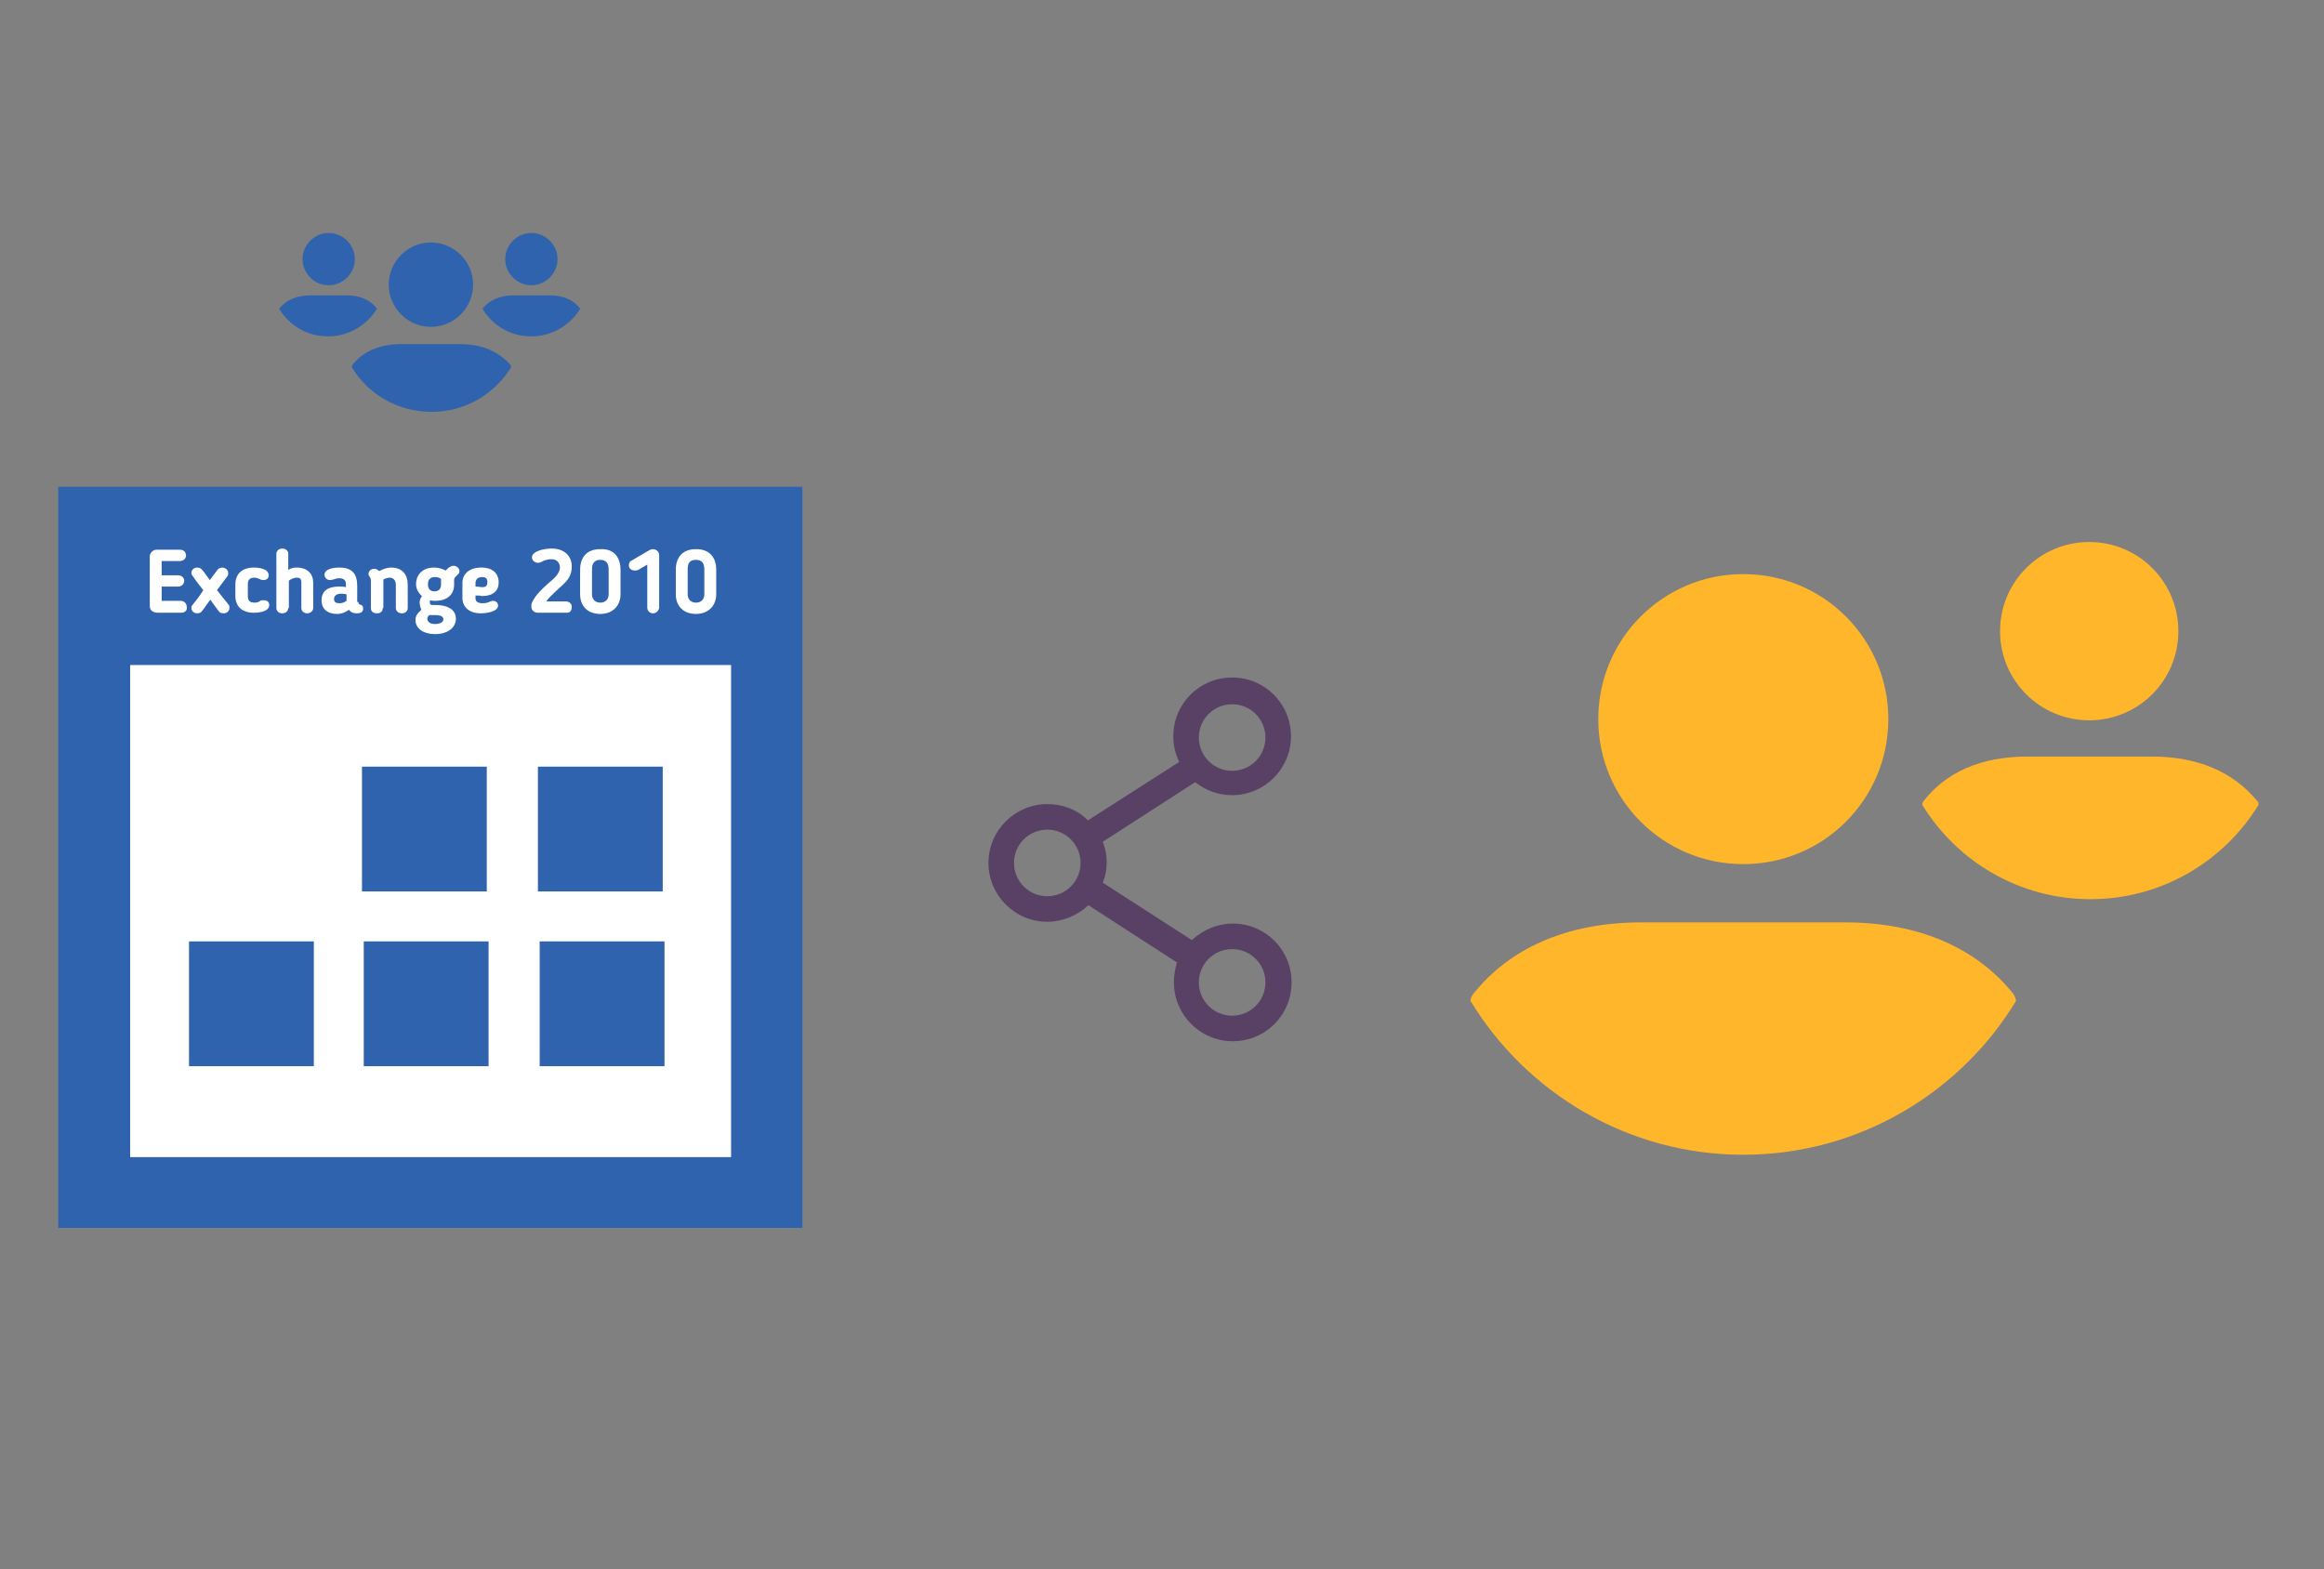
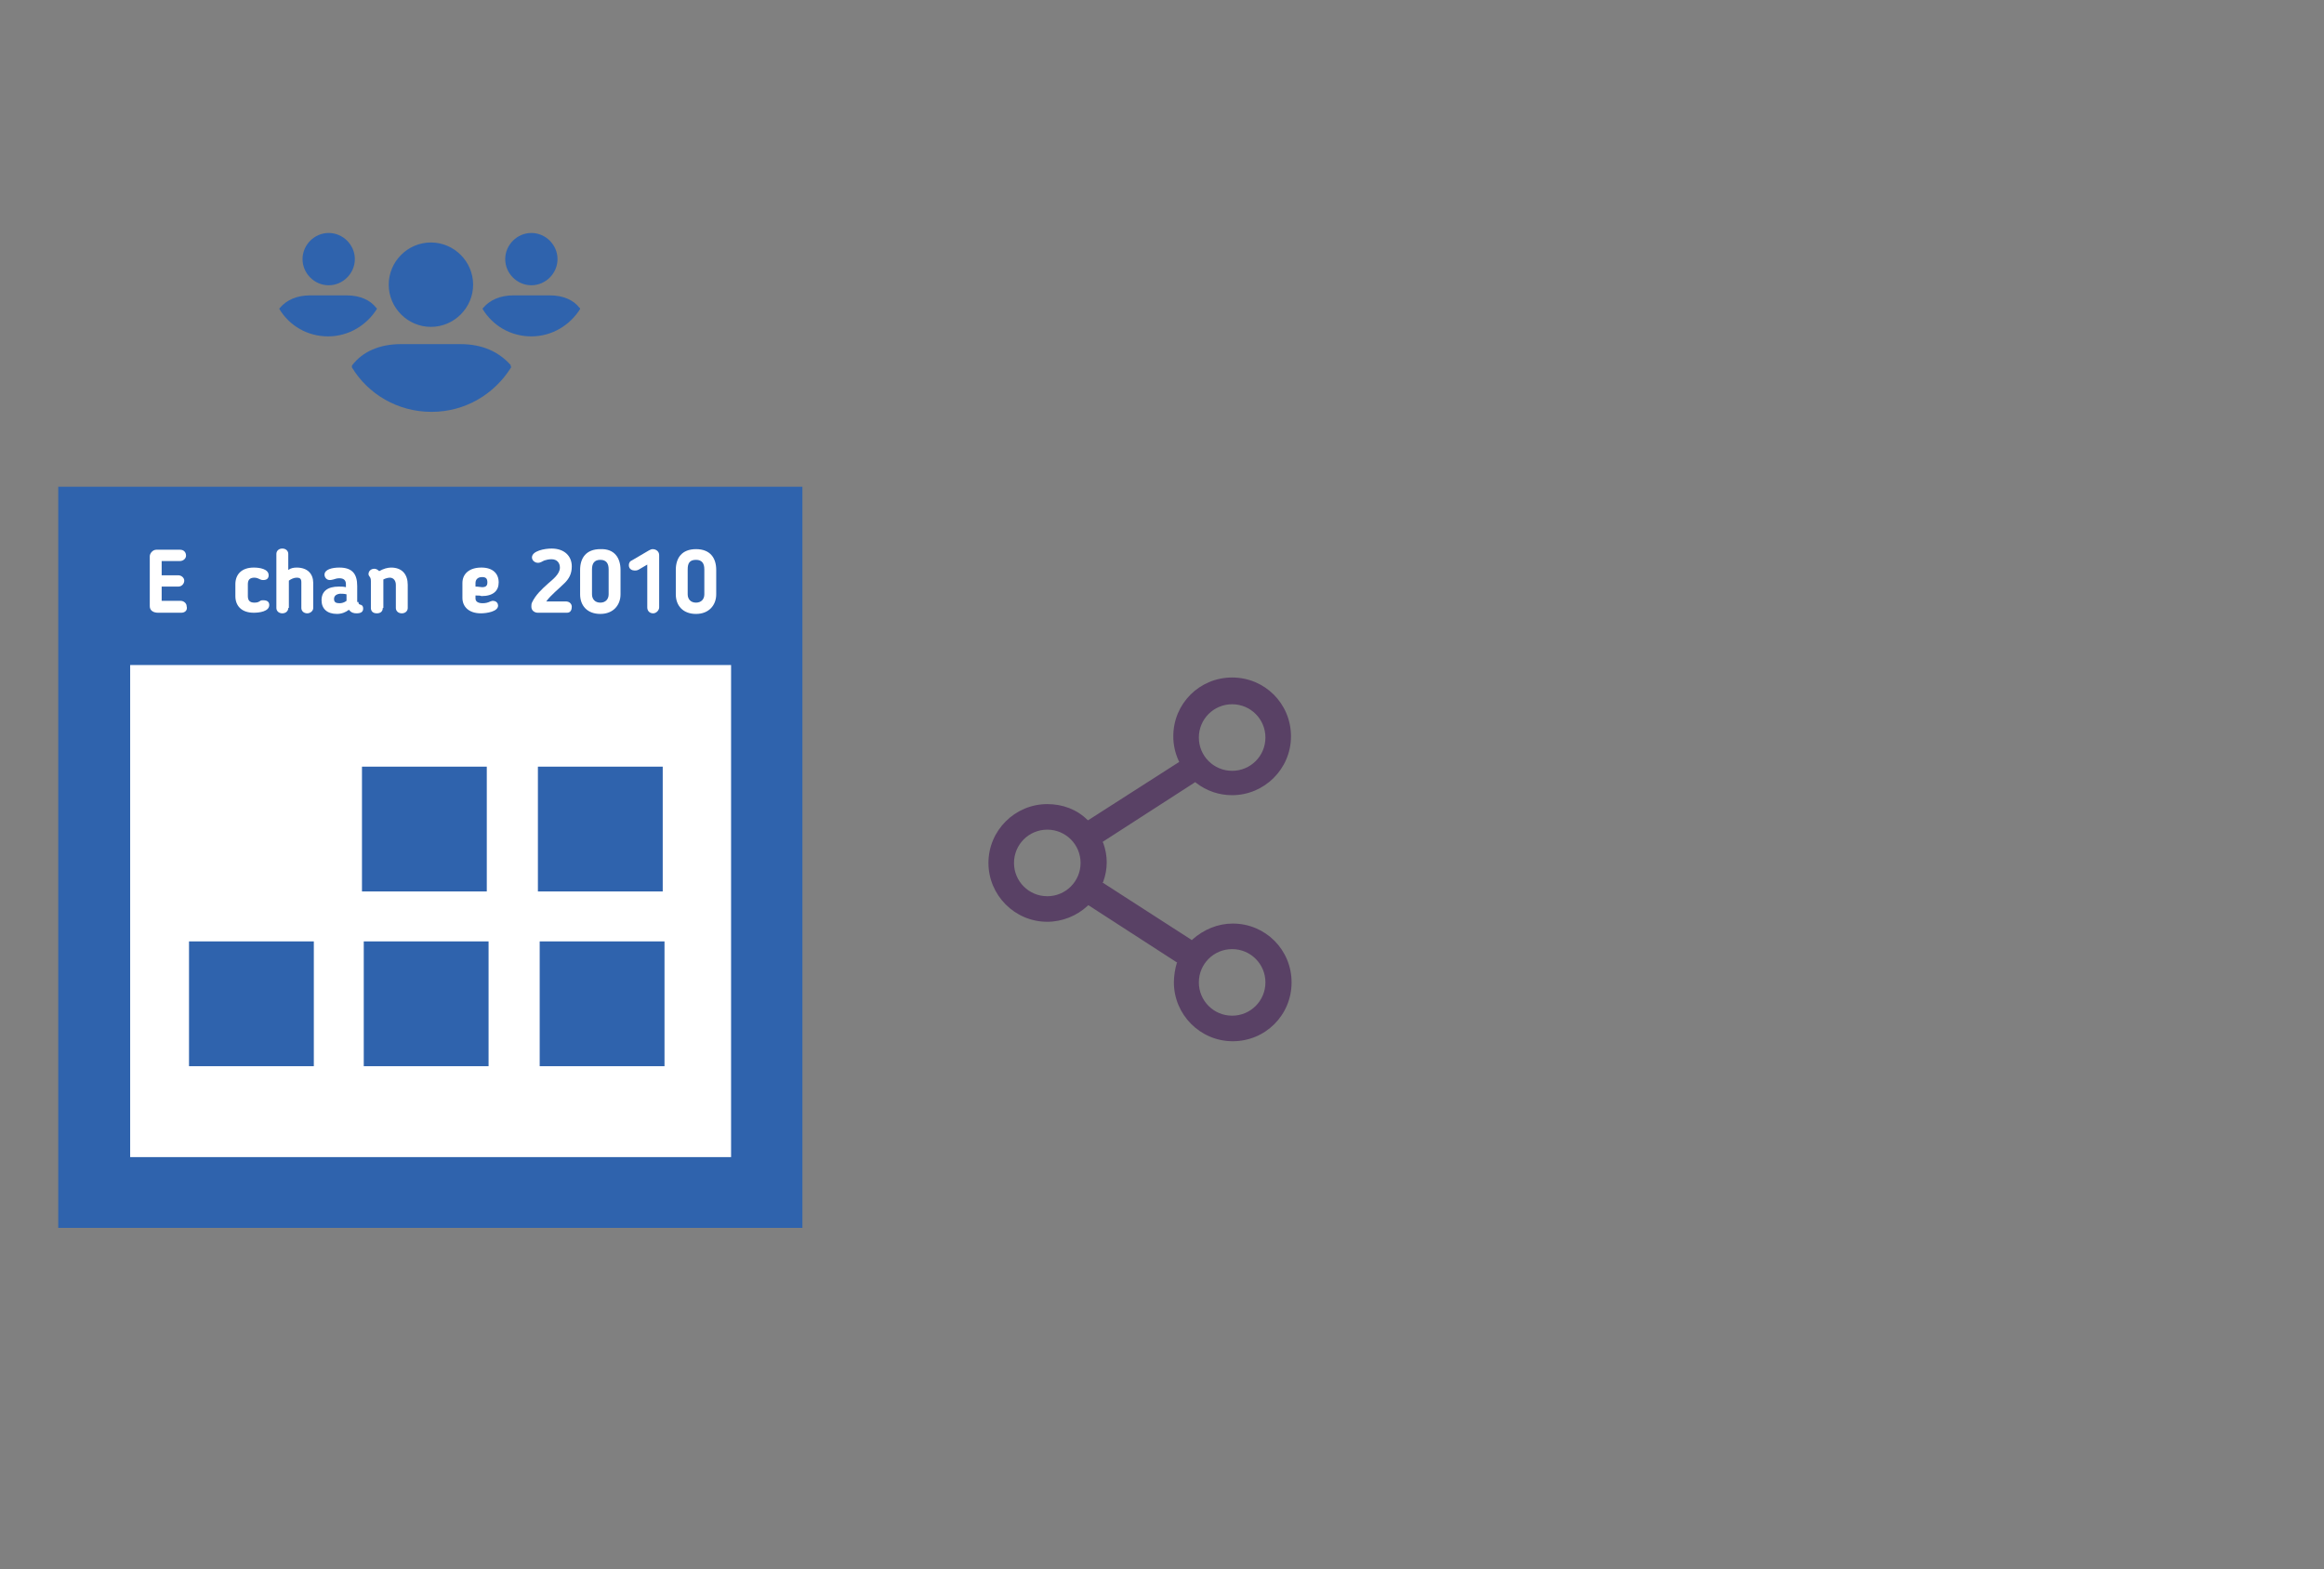
<svg xmlns="http://www.w3.org/2000/svg" version="1.1" id="Layer_1" x="0px" y="0px" viewBox="0 0 391 264" style="enable-background:new 0 0 391 264;" xml:space="preserve">
  <rect x="0" y="0" width="391" height="264" fill="#808080" stroke="none" />
  <style type="text/css">
	.st0{fill:#4885ED;}
	.st1{fill:#E5E5E5;}
	.st2{fill:#FFFFFF;}
	.st3{fill:#594165;}
	.st4{fill:#FBBB00;}
	.st5{fill:#518EF8;}
	.st6{fill:#28B446;}
	.st7{fill:#F14336;}
	.st8{fill:#FFA000;}
	.st9{fill:#FFCA28;}
	.st10{fill:#F7F7F7;}
	.st11{fill-rule:evenodd;clip-rule:evenodd;}
	.st12{fill-rule:evenodd;clip-rule:evenodd;fill:#3FBDCF;}
	.st13{fill-rule:evenodd;clip-rule:evenodd;fill:#FFFFFF;}
	.st14{opacity:0.9;fill:#FFFFFF;}
	.st15{fill:#F7F7F7;stroke:#594165;stroke-width:4;stroke-miterlimit:10;}
	.st16{fill:#E0412F;}
	.st17{fill-rule:evenodd;clip-rule:evenodd;fill:#606161;}
	.st18{fill:none;stroke:#58ABF4;stroke-width:0.25;stroke-miterlimit:10;}
	.st19{fill:#036EB1;}
	.st20{fill:#A4C639;}
	.st21{fill:none;stroke:#E0412F;stroke-miterlimit:10;}
	.st22{fill:#046DB2;}
	.st23{fill-rule:evenodd;clip-rule:evenodd;fill:#528FF5;}
	.st24{fill-rule:evenodd;clip-rule:evenodd;fill:#417BE6;}
	.st25{fill-rule:evenodd;clip-rule:evenodd;fill:#4881E8;}
	.st26{fill-rule:evenodd;clip-rule:evenodd;fill:#FBC013;}
	.st27{fill:#DF871E;}
	.st28{fill:#B6B6B6;}
	.st29{fill:#8C5BA4;}
	.st30{fill:#8DC652;}
	.st31{fill:#497FC1;}
	.st32{fill:#919191;}
	.st33{fill-rule:evenodd;clip-rule:evenodd;fill:#8E8E8E;}
	.st34{fill:#8E8E8E;}
	.st35{fill:#EB3D01;}
	.st36{fill:#F57F20;}
	.st37{fill:#ED7E01;}
	.st38{fill-rule:evenodd;clip-rule:evenodd;fill:#046DB2;}
	.st39{fill:#E0E2E2;}
	.st40{fill:#47D86F;}
	.st41{fill:#4FC9F8;}
	.st42{fill:#FF9327;}
	.st43{fill:#C9C8C4;}
	.st44{fill:#9A9A9A;}
	.st45{fill:#F2F2F2;}
	.st46{fill:#D32E2A;}
	.st47{fill:#A3C53A;}
	.st48{fill:#D6D8D7;}
	.st49{fill:#3A5BBC;}
	.st50{fill:url(#SVGID_43_);}
	.st51{fill:url(#SVGID_44_);}
	.st52{fill:url(#SVGID_45_);}
	.st53{fill:url(#SVGID_46_);}
	.st54{fill:#FFE168;}
	.st55{fill:#006699;}
	.st56{fill:#F4AE01;}
	.st57{fill:#DD191F;}
	.st58{fill:#323232;}
	.st59{fill:#CDCCCA;}
	.st60{fill:#5199F0;}
	.st61{fill:#791BCC;}
	.st62{fill:#C71D2E;}
	.st63{fill:#32DAC4;}
	.st64{fill:#3C5A99;}
	.st65{fill:#FCB714;}
	.st66{fill:#F06415;}
	.st67{fill:#BDCF31;}
	.st68{fill:#00A1E0;}
	.st69{fill:#00A1E3;}
	.st70{fill:#7AAD3E;}
	.st71{fill:#A50034;}
	.st72{fill:#6B6B6B;}
	.st73{fill:#005DAA;}
	.st74{fill:#EB0028;}
	.st75{fill:#888B8D;}
	.st76{fill:#0C4DA2;}
	.st77{fill:#00BFFF;}
	.st78{fill-rule:evenodd;clip-rule:evenodd;fill:#E81123;}
	.st79{fill:#FF6700;}
	.st80{fill:#00BFFE;}
	.st81{fill:#C4C4C4;}
	.st82{fill:url(#SVGID_47_);}
	.st83{fill:url(#SVGID_48_);}
	.st84{fill:url(#SVGID_49_);}
	.st85{fill:url(#SVGID_50_);}
	.st86{fill:#E5E5E5;stroke:#8E8E8E;stroke-width:2;stroke-miterlimit:10;}
	.st87{fill-rule:evenodd;clip-rule:evenodd;fill:#594165;}
	.st88{fill-rule:evenodd;clip-rule:evenodd;fill:#D4D4D4;}
	.st89{fill-rule:evenodd;clip-rule:evenodd;fill:#3669D6;}
	.st90{fill-rule:evenodd;clip-rule:evenodd;fill:#3A81F4;}
	.st91{fill-rule:evenodd;clip-rule:evenodd;fill:#FAFAFA;}
	.st92{fill-rule:evenodd;clip-rule:evenodd;fill:#E0E0E0;}
	.st93{fill:url(#SVGID_59_);}
	.st94{opacity:0.2;fill:#56C7DA;enable-background:new    ;}
	.st95{fill:url(#SVGID_60_);}
	.st96{fill:url(#SVGID_61_);}
	.st97{fill:url(#SVGID_62_);}
	.st98{fill:url(#SVGID_63_);}
	.st99{fill:url(#SVGID_64_);}
	.st100{fill:#FCFCFC;enable-background:new    ;}
	.st101{enable-background:new    ;}
	.st102{fill:#5A5A5A;}
	.st103{fill:#D8D8D8;enable-background:new    ;}
	.st104{fill:#E9574E;}
	.st105{fill:none;stroke:#D8D8D8;stroke-width:0.75;stroke-miterlimit:10;enable-background:new    ;}
	.st106{fill:#E9574E;stroke:#E9574E;stroke-width:0.75;stroke-miterlimit:10;enable-background:new    ;}
	.st107{fill:#E0E0E0;}
	.st108{fill:#537ABD;}
	.st109{fill:#2EB672;}
	.st110{fill:#FED14B;}
	.st111{fill:#28CD7E;}
	.st112{fill:#CECECE;}
	.st113{fill-rule:evenodd;clip-rule:evenodd;fill:#FF9D17;}
	.st114{fill:#FFFFFF;stroke:#FFFFFF;stroke-miterlimit:10;}
	.st115{fill:#249FBD;}
	.st116{fill:#D62C5D;}
	.st117{fill:#FFB62B;}
	.st118{fill:#2F63AD;}
	.st119{fill:#4C368B;}
	.st120{fill:none;stroke:#4885ED;stroke-width:7.8;stroke-miterlimit:10;}
	.st121{fill:none;stroke:#FFFFFF;stroke-width:7.8;stroke-miterlimit:10;}
	.st122{fill:#594165;stroke:#FFFFFF;stroke-width:0.5;stroke-miterlimit:10;}
	.st123{fill-rule:evenodd;clip-rule:evenodd;fill:#2F63AD;}
	.st124{fill:#D8D8D8;}
	.st125{fill:none;stroke:#594165;stroke-width:4;stroke-linecap:round;stroke-miterlimit:10;}
	.st126{fill:none;stroke:#594165;stroke-width:4;stroke-linecap:round;stroke-miterlimit:10;stroke-dasharray:4.843,11.624;}
	.st127{fill:none;stroke:#594165;stroke-width:4;stroke-linecap:round;stroke-miterlimit:10;stroke-dasharray:4.825,11.58;}
	.st128{fill:#EDEDED;}
	.st129{fill:url(#SVGID_65_);}
	.st130{fill:url(#SVGID_66_);}
	.st131{fill:url(#SVGID_67_);}
	.st132{fill:url(#SVGID_68_);}
	.st133{fill:url(#SVGID_69_);}
	.st134{fill:url(#SVGID_70_);}
	.st135{fill:url(#SVGID_71_);}
	.st136{fill:url(#SVGID_72_);}
	.st137{fill:url(#SVGID_73_);}
	.st138{fill:url(#SVGID_74_);}
	.st139{fill:url(#SVGID_75_);}
	.st140{fill:url(#SVGID_76_);}
	.st141{fill:#F6961C;}
	.st142{fill-rule:evenodd;clip-rule:evenodd;fill:#4885ED;}
	.st143{opacity:0.5;}
	.st144{fill-rule:evenodd;clip-rule:evenodd;fill:#FFB62B;}
	.st145{fill:url(#SVGID_77_);}
	.st146{fill:url(#SVGID_78_);}
	.st147{fill:url(#SVGID_79_);}
	.st148{fill:url(#SVGID_80_);}
	.st149{fill:url(#SVGID_81_);}
	.st150{fill:url(#SVGID_82_);}
	.st151{fill:url(#SVGID_83_);}
	.st152{fill:url(#SVGID_84_);}
	.st153{fill:url(#SVGID_85_);}
	.st154{fill:url(#SVGID_86_);}
	.st155{fill:url(#SVGID_87_);}
	.st156{fill:url(#SVGID_88_);}
</style>
  <g>
    <rect x="18.3" y="108.3" class="st2" width="106.8" height="88" />
    <path class="st3" d="M197.5,165.3c0,5.4,4.4,9.9,9.9,9.9s9.9-4.4,9.9-9.9s-4.4-9.9-9.9-9.9c-2.5,0-4.9,1-6.8,2.7l-0.1,0.1l-0.1-0.1   l-14.9-9.6l0.1-0.1c0.4-1.1,0.6-2.2,0.6-3.3c0-1.1-0.2-2.2-0.6-3.3l-0.1-0.1l0.1-0.1l15.5-10l0.1,0.1c1.8,1.4,3.9,2.1,6.1,2.1   c5.4,0,9.9-4.4,9.9-9.9s-4.4-9.9-9.9-9.9s-9.9,4.4-9.9,9.9c0,1.4,0.3,2.8,0.9,4.1l0.1,0.2l-15.3,9.8L183,138   c-1.8-1.8-4.2-2.7-6.8-2.7c-5.4,0-9.9,4.4-9.9,9.9c0,5.4,4.4,9.9,9.9,9.9c2.5,0,5-1,6.8-2.7l0.1-0.1l15,9.7L198,162   C197.7,163,197.5,164.2,197.5,165.3z M207.3,159.7c3.1,0,5.6,2.5,5.6,5.6s-2.5,5.6-5.6,5.6s-5.6-2.5-5.6-5.6   S204.2,159.7,207.3,159.7z M207.3,118.5c3.1,0,5.6,2.5,5.6,5.6s-2.5,5.6-5.6,5.6s-5.6-2.5-5.6-5.6S204.2,118.5,207.3,118.5z    M176.2,150.8c-3.1,0-5.6-2.5-5.6-5.6s2.5-5.6,5.6-5.6s5.6,2.5,5.6,5.6S179.3,150.8,176.2,150.8z" />
    <g>
      <g>
        <g>
-           <path class="st117" d="M268.9,121c0-13.5,10.9-24.4,24.4-24.4s24.4,10.9,24.4,24.4s-10.9,24.4-24.4,24.4S268.9,134.5,268.9,121z       M310.4,155.2h-34.2c-12.8,0-22.3,4.5-28.3,12c-0.3,0.4-0.5,0.8-0.5,1.2c9.4,15.5,26.5,25.9,45.9,25.9s36.5-10.4,45.9-25.9      c-0.1-0.4-0.2-0.8-0.5-1.2C332.7,159.7,323.1,155.2,310.4,155.2z M351.5,121.2c8.3,0,15-6.7,15-15s-6.7-15-15-15      c-8.3,0-15,6.7-15,15S343.2,121.2,351.5,121.2z M362.1,127.3h-21c-7.9,0-13.7,2.7-17.4,7.4c-0.2,0.2-0.3,0.5-0.3,0.7      c5.8,9.5,16.3,15.9,28.3,15.9c12,0,22.5-6.4,28.3-15.9c0-0.3-0.1-0.5-0.3-0.7C375.8,130,369.9,127.3,362.1,127.3z" />
-         </g>
+           </g>
      </g>
    </g>
    <g>
      <g>
        <g>
          <g>
            <path class="st118" d="M65.4,47.9c0-3.9,3.2-7.1,7.1-7.1s7.1,3.2,7.1,7.1S76.4,55,72.5,55S65.4,51.8,65.4,47.9z M77.4,57.9       h-9.9c-3.7,0-6.5,1.3-8.2,3.5c-0.1,0.1-0.1,0.2-0.1,0.4c2.7,4.5,7.7,7.5,13.4,7.5c5.7,0,10.6-3,13.4-7.5c0-0.1-0.1-0.2-0.1-0.4       C83.9,59.2,81.2,57.9,77.4,57.9z M89.4,48c2.4,0,4.4-2,4.4-4.4s-2-4.4-4.4-4.4s-4.4,2-4.4,4.4S87,48,89.4,48z M92.5,49.7h-6.1       c-2.3,0-4,0.8-5.1,2.1c-0.1,0.1-0.1,0.1-0.1,0.2c1.7,2.8,4.7,4.6,8.2,4.6s6.5-1.9,8.2-4.6c0-0.1,0-0.2-0.1-0.2       C96.5,50.5,94.8,49.7,92.5,49.7z M55.3,48c2.4,0,4.4-2,4.4-4.4s-2-4.4-4.4-4.4s-4.4,2-4.4,4.4S52.9,48,55.3,48z M58.3,49.7       h-6.1c-2.3,0-4,0.8-5.1,2.1c-0.1,0.1-0.1,0.1-0.1,0.2c1.7,2.8,4.7,4.6,8.2,4.6c3.5,0,6.5-1.9,8.2-4.6c0-0.1,0-0.2-0.1-0.2       C62.3,50.5,60.6,49.7,58.3,49.7z" />
          </g>
        </g>
      </g>
    </g>
    <path class="st118" d="M9.8,81.9c41.8,0,83.5,0,125.2,0c0,41.6,0,83,0,124.7c-41.6,0-83.4,0-125.2,0C9.8,165.2,9.8,123.6,9.8,81.9z    M123,194.7c0-27.8,0-55.4,0-82.8c-33.9,0-67.5,0-101.1,0c0,27.8,0,55.3,0,82.8C55.7,194.7,89.3,194.7,123,194.7z M60.9,129h21v21   h-21V129z M90.5,129h21v21h-21V129z M31.8,158.4h21v21h-21V158.4z M61.2,158.4h21v21h-21V158.4z M90.8,158.4h21v21h-21V158.4z" />
    <g>
      <g>
        <path class="st2" d="M30.5,103.1h-3.9c-0.7,0-1.4-0.3-1.4-1.1v-8.4c0-0.5,0.5-1.1,1.1-1.1h4c0.6,0,1,0.4,1,1c0,0.5-0.5,0.9-1,0.9     h-3.1v2.4h2.8c0.5,0,1,0.4,1,0.9s-0.4,1-1,1h-2.8v2.4h3.2c0.5,0,1,0.4,1,0.9C31.6,102.7,31.1,103.1,30.5,103.1z" />
-         <path class="st2" d="M38.5,101.8c0.1,0.1,0.1,0.3,0.1,0.5c0,0.5-0.4,0.9-1,0.9c-0.5,0-0.7-0.2-0.9-0.5c-0.5-0.7-0.8-1-1.3-1.8     c-0.5,0.6-0.9,1.3-1.4,1.9c-0.2,0.3-0.5,0.4-0.8,0.4c-0.6,0-1-0.4-1-0.9c0-0.1,0-0.3,0.1-0.4c0.7-0.9,1.3-1.6,1.9-2.6     c-0.6-0.8-1.2-1.5-1.8-2.4c-0.1-0.1-0.2-0.3-0.2-0.5c0-0.5,0.4-0.9,1-0.9s0.8,0.4,1,0.6l1.1,1.5l1.2-1.6c0.2-0.3,0.4-0.5,0.9-0.5     s1,0.4,1,0.9c0,0.1,0,0.3-0.1,0.5l-1.8,2.4L38.5,101.8z" />
        <path class="st2" d="M39.6,98.3c0-1.6,1-2.8,3.1-2.8c0.9,0,2.5,0.2,2.5,1.3c0,0.4-0.2,0.8-0.9,0.8c-0.1,0-0.3,0-0.5-0.1     c-0.3-0.1-0.5-0.3-1-0.3c-0.8,0-1.1,0.4-1.1,1.1v2c0,0.7,0.3,1.1,1.1,1.1c0.5,0,0.7-0.1,1-0.3c0.1-0.1,0.3-0.1,0.5-0.1     c0.8,0,1,0.4,1,0.8c0,1.1-1.7,1.3-2.6,1.3c-2.1,0-3.1-1.2-3.1-2.8V98.3z" />
        <path class="st2" d="M48.5,102.3c0,0.5-0.4,0.9-1,0.9c-0.6,0-1-0.4-1-0.9v-9.1c0-0.5,0.4-0.9,1-0.9c0.6,0,1,0.4,1,0.9v2.7     c0.4-0.3,0.9-0.4,1.4-0.4c1.9,0,2.8,1.1,2.8,2.6v4.2c0,0.5-0.5,0.9-1,0.9c-0.6,0-1-0.4-1-0.9v-4.3c0-0.6-0.2-0.8-0.8-0.8     c-0.4,0-0.9,0.2-1.3,0.5V102.3z" />
        <path class="st2" d="M60.3,101.3c0,0.4,0.2,0.4,0.5,0.5c0.2,0.1,0.3,0.3,0.3,0.6c0,0.5-0.3,0.8-1.1,0.8c-0.5,0-0.9-0.1-1.3-0.6     c-0.5,0.4-1.2,0.7-2,0.7c-1.7,0-2.6-0.9-2.6-2.3v0c0-1.5,1-2.3,2.9-2.3c0.4,0,0.8,0,1.2,0.1v-0.5c0-0.7-0.4-1-1.1-1     c-0.4,0-0.7,0.1-1,0.2c-0.1,0-0.3,0.1-0.6,0.1c-0.6,0-0.9-0.5-0.9-0.9c0-0.9,1.3-1.2,2.5-1.2c2.2,0,3,1.1,3,3.1V101.3z      M56.2,100.8L56.2,100.8c0,0.5,0.3,0.7,0.9,0.7c0.4,0,0.8-0.1,1.2-0.4v-1.1c-0.4-0.1-0.8-0.1-1.1-0.1     C56.4,100,56.2,100.4,56.2,100.8z" />
        <path class="st2" d="M64.4,102.3c0,0.5-0.3,0.9-1,0.9c-0.7,0-1-0.4-1-0.9v-4.5c0-0.5-0.1-0.5-0.1-0.6c-0.2-0.3-0.3-0.4-0.3-0.6     c0-0.5,0.4-0.9,1-0.9c0.3,0,0.6,0.2,0.8,0.4c0.7-0.4,1.4-0.6,2-0.6c1.9,0,2.8,1.2,2.8,2.9v3.9c0,0.5-0.4,0.9-1,0.9s-1-0.4-1-0.9     v-3.9c0-0.7-0.4-1.2-1-1.2c-0.3,0-0.7,0.1-1.1,0.3c0,0.1,0,0.2,0,0.3V102.3z" />
-         <path class="st2" d="M70.9,102.6c-0.2-0.4-0.3-0.9-0.3-1.2c0-0.3,0.1-0.7,0.4-1.1c-0.6-0.5-1-1.2-1-2c0-1.6,1.1-2.8,3-2.8     c0.8,0,1.4,0.2,2,0.5c0.4-0.5,0.9-0.8,1.3-0.8c0.5,0,1,0.4,1,0.9c0,0.3-0.1,0.4-0.2,0.5c-0.5,0.5-0.7,0.6-0.7,1v0.8     c0,1.5-1,2.7-3.2,2.7c-0.2,0-0.5,0-0.8-0.1c-0.1,0.2-0.1,0.2-0.1,0.3c0,0.4,0.2,0.5,0.4,0.5h0.6c1.9,0,3.4,0.7,3.4,2.3     s-1.5,2.6-3.5,2.6c-1.9,0-3.3-0.9-3.3-2.4C69.9,103.7,70.2,103.2,70.9,102.6z M72.2,103.5c-0.2,0.2-0.3,0.4-0.3,0.6     c0,0.5,0.4,0.9,1.3,0.9c0.8,0,1.4-0.3,1.4-0.8c0-0.4-0.4-0.7-1.3-0.7L72.2,103.5z M73.2,97.1c-0.8,0-1.2,0.4-1.2,1.2     c0,0.7,0.3,1.2,1.1,1.2c0.7,0,1.1-0.4,1.1-1.1v-1C73.9,97.2,73.6,97.1,73.2,97.1z" />
        <path class="st2" d="M80,100.2v0.5c0,0.5,0.4,0.8,1.2,0.8c0.5,0,0.9-0.1,1.3-0.3c0.1,0,0.2-0.1,0.4-0.1c0.7,0,0.9,0.5,0.9,0.8     c0,1-1.9,1.3-2.9,1.3c-2,0-3.1-1.1-3.1-2.6v-2.5c0-1.5,1.1-2.6,3.2-2.6c1.9,0,2.9,1,2.9,2.5c0,1.4-0.9,2.3-2.9,2.3     C80.8,100.2,80.5,100.2,80,100.2z M81.1,97.1c-0.7,0-1.1,0.4-1.1,1v0.6c0.5,0,0.9,0.1,1.1,0.1c0.6,0,0.9-0.2,0.9-0.8     C82,97.3,81.7,97.1,81.1,97.1z" />
        <path class="st2" d="M95.4,103.1h-4.9c-0.6,0-1.1-0.4-1.1-1c0-0.2,0-0.5,0.1-0.7c0.6-1.3,1.7-2.3,2.7-3.2c0.8-0.7,2-1.6,2-2.7     c0-0.8-0.5-1.4-1.4-1.4c-0.5,0-0.9,0.1-1.2,0.2c-0.3,0.1-0.6,0.4-1.1,0.4c-0.5,0-1-0.4-1-0.9c0-1.1,2.1-1.5,3.3-1.5     c2.2,0,3.4,1.3,3.4,3c0,1.3-0.5,2.1-1.2,2.8c-1,1-2.3,2-3.1,3.1h3.3c0.6,0,1,0.4,1,0.9S96,103.1,95.4,103.1z" />
        <path class="st2" d="M104.4,95.9v4.1c0,1.8-1.2,3.3-3.4,3.3s-3.4-1.4-3.4-3.3v-4.1c0-2,1-3.5,3.4-3.5     C103.4,92.3,104.4,93.9,104.4,95.9z M99.6,95.8v4.2c0,0.8,0.5,1.4,1.4,1.4c0.9,0,1.4-0.6,1.4-1.4v-4.2c0-1-0.4-1.6-1.4-1.6     C100,94.2,99.6,94.8,99.6,95.8z" />
        <path class="st2" d="M108.9,95l-1.2,0.7c-0.3,0.2-0.5,0.3-0.9,0.3c-0.4,0-1-0.2-1-0.9c0-0.4,0.2-0.7,0.5-0.8l2.9-1.7     c0.2-0.1,0.4-0.2,0.6-0.2c0.6,0,1.1,0.4,1.1,1v8.8c0,0.5-0.5,1-1,1c-0.6,0-1-0.4-1-1V95z" />
        <path class="st2" d="M120.5,95.9v4.1c0,1.8-1.2,3.3-3.4,3.3s-3.4-1.4-3.4-3.3v-4.1c0-2,1-3.5,3.4-3.5S120.5,93.9,120.5,95.9z      M115.7,95.8v4.2c0,0.8,0.5,1.4,1.4,1.4s1.4-0.6,1.4-1.4v-4.2c0-1-0.4-1.6-1.4-1.6C116,94.2,115.7,94.8,115.7,95.8z" />
      </g>
    </g>
  </g>
</svg>